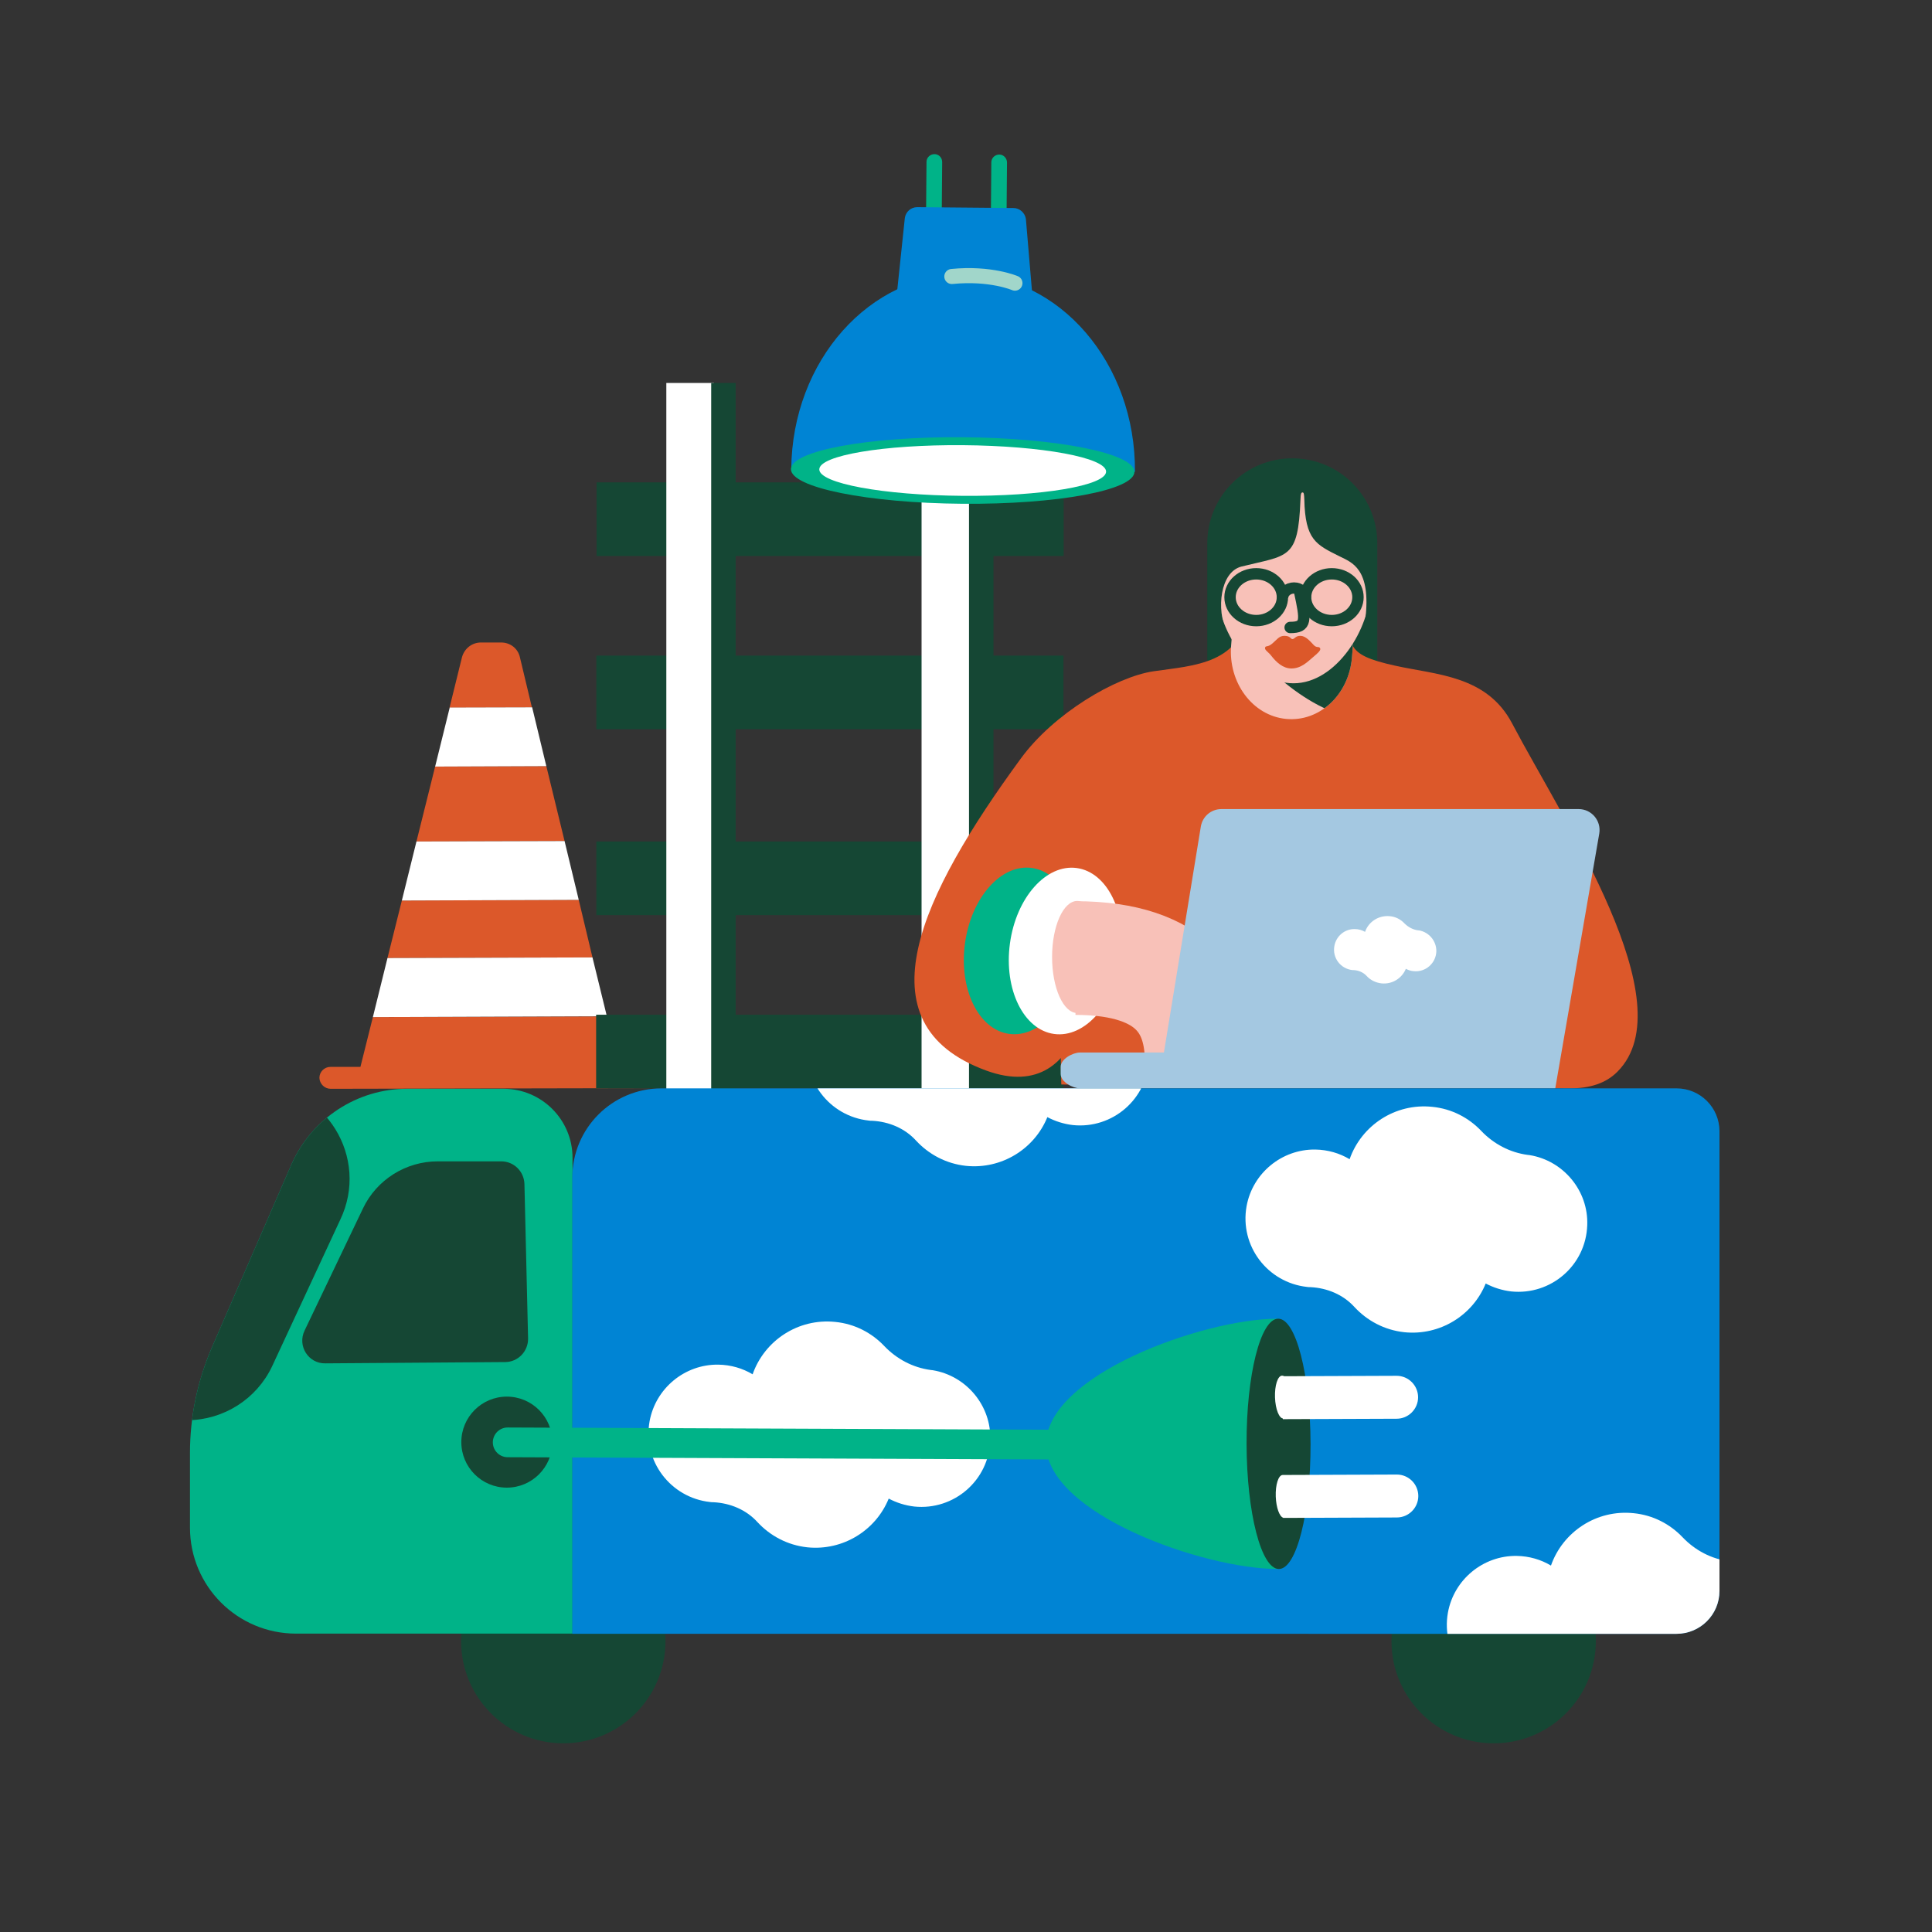
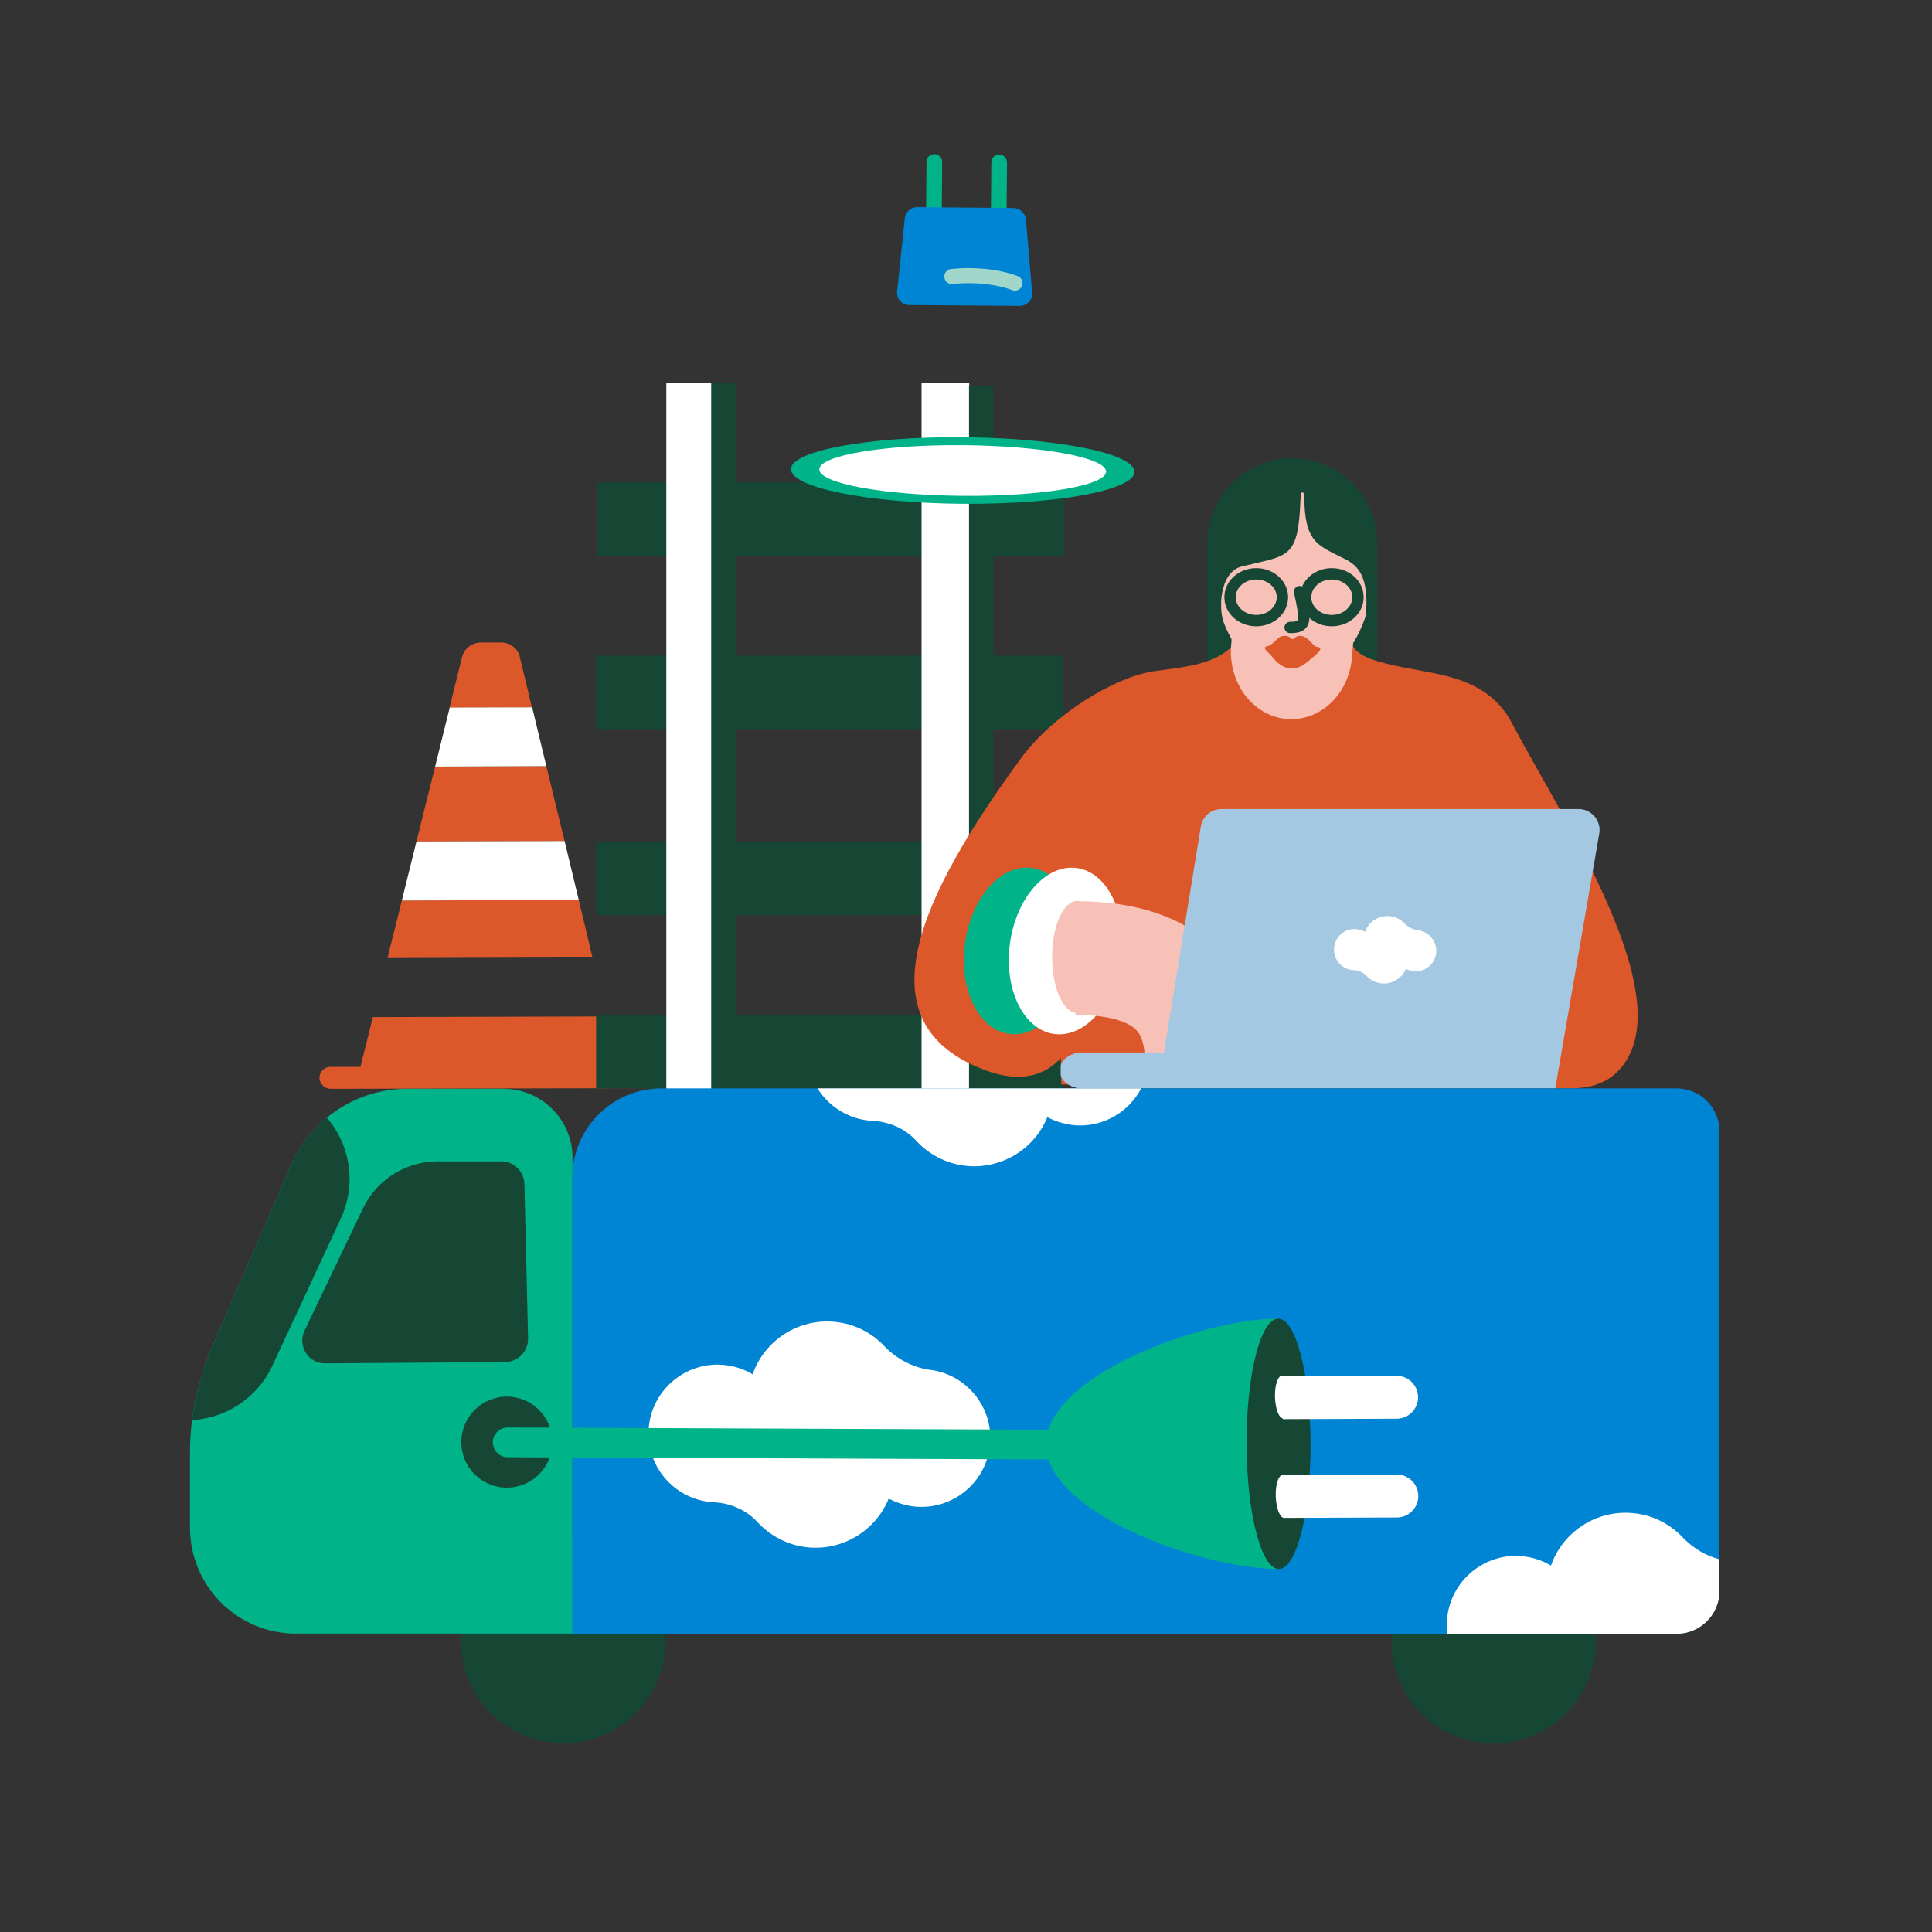
<svg xmlns="http://www.w3.org/2000/svg" xmlns:xlink="http://www.w3.org/1999/xlink" version="1.1" x="0px" y="0px" viewBox="0 0 900 900" enable-background="new 0 0 900 900" xml:space="preserve">
  <rect x="0" y="0" width="900" height="900" fill="#333333" stroke="none" />
  <g id="fond" display="none">
    <rect x="-8.4" y="-8.9" display="inline" fill="#A1D6CA" width="917" height="916.4" />
  </g>
  <g id="Calque_1">
    <g>
      <path fill="#DC582A" d="M224,299.3l9.5,0c4.2,0,7.8,2.8,8.7,6.9l5.6,23.4l-38.4,0.1l5.8-23.5C216.3,302.1,219.9,299.3,224,299.3z" />
      <polygon fill="#DC582A" points="202.7,357.1 254.5,356.9 263,391.8 194,392   " />
      <polygon fill="#DC582A" points="187.2,419.5 269.6,419.2 276,446 180.5,446.3   " />
      <path fill="#DC582A" d="M153.9,497l14,0l5.8-23.2l109-0.3l5.6,23.1l14.2,0c2.8,0,5.1,2.3,5.2,5.1s-2.3,5.1-5.1,5.2L154,507.2    c-2.8,0-5.1-2.3-5.2-5.1C148.8,499.3,151.1,497,153.9,497z" />
-       <polygon fill="#FFFFFF" points="180.5,446.3 276,446 282.7,473.4 173.7,473.8   " />
      <polygon fill="#FFFFFF" points="194,392 263,391.8 269.6,419.2 187.2,419.5   " />
      <polygon fill="#FFFFFF" points="209.5,329.6 247.9,329.5 254.5,356.9 202.7,357.1   " />
    </g>
    <g>
      <rect x="277.7" y="472.7" fill="#154734" width="217.6" height="34.3" />
      <rect x="277.8" y="392" fill="#154734" width="217.6" height="34.3" />
      <rect x="277.8" y="305.4" fill="#154734" width="217.6" height="34.3" />
      <rect x="277.9" y="224.7" fill="#154734" width="217.6" height="34.3" />
      <g>
        <g>
          <rect x="310.4" y="178.4" fill="#FFFFFF" width="22.2" height="362.8" />
          <rect x="429.3" y="178.5" fill="#FFFFFF" width="22.2" height="362.8" />
        </g>
        <g>
          <rect x="331.3" y="178.4" fill="#154734" width="11.4" height="362.8" />
        </g>
        <g>
          <rect x="451.4" y="180" fill="#154734" width="11.4" height="362.8" />
        </g>
      </g>
    </g>
  </g>
  <g id="Calque_3">
    <g>
      <path fill="#154734" d="M641.6,335.9h-79.2v-82.8c0-21.9,17.7-39.6,39.6-39.6h0c21.9,0,39.6,17.7,39.6,39.6V335.9z" />
      <path fill="#DC582A" d="M704.4,337c-11.8-22.4-35.2-22.6-54.5-26.9c-24.5-5.4-21.2-9.7-21.9-30.8l-46.5,3.4    c-2.2,26.9-25.8,27.3-44.1,30c-17.6,2.6-46.5,19.6-61.9,40.7c-46.3,63.3-75.7,123.5-16.1,145.3c48.9,17.9,51.5-52.6,42.1-55.3    c-9.4-2.7-7.1,61.8-7.1,61.8s198.5,1.8,237,1.8c8.9,0,16.6-2.2,22.1-7.8C785.2,467.3,728.4,382.6,704.4,337z" />
      <ellipse transform="matrix(0.135 -0.991 0.991 0.135 -27.567 854.021)" fill="#00B388" cx="475.1" cy="442.8" rx="39" ry="26.1" />
      <ellipse transform="matrix(0.135 -0.991 0.991 0.135 -9.441 874.771)" fill="#FFFFFF" cx="496" cy="442.8" rx="39" ry="26.1" />
      <g>
        <defs>
          <path id="SVGID_1_" d="M599.1,334.9L599.1,334.9c-15.6-1.5-27-16.9-25.6-34.2l1.4-17.1c1.4-17.4,15.2-30.2,30.7-28.7l0,0      c15.6,1.5,27,16.9,25.6,34.2l-1.4,17.1C628.4,323.6,614.7,336.4,599.1,334.9z" />
        </defs>
        <use xlink:href="#SVGID_1_" overflow="visible" fill="#F8C1B8" />
        <clipPath id="SVGID_00000075845351106259317080000013215513095001044906_">
          <use xlink:href="#SVGID_1_" overflow="visible" />
        </clipPath>
-         <path clip-path="url(#SVGID_00000075845351106259317080000013215513095001044906_)" fill="#154734" d="M636,334.6     c-26.9,0-53.7-32.2-53.7-32.2l64.4-8.1L636,334.6z" />
      </g>
      <path fill="#F8C1B8" d="M602.6,318.3L602.6,318.3c-19.8,0.1-35.8-25.2-35.8-44.9v-14.1c0-19.8,16-35.8,35.8-35.8h0    c19.8,0,35.8,16,35.8,35.8v14.1C638.4,293.1,622.3,318.3,602.6,318.3z" />
      <path fill="none" stroke="#154734" stroke-width="5.296" stroke-linecap="round" stroke-miterlimit="10" d="M601,292.3    c7.8,0,7.3-3.3,4.4-16.7" />
      <ellipse fill="none" stroke="#154734" stroke-width="5.296" stroke-miterlimit="10" cx="585.2" cy="278.2" rx="12.2" ry="10.9" />
-       <path fill="none" stroke="#154734" stroke-width="5.234" stroke-miterlimit="10" d="M597.5,278.6c0-2.6,2.4-4.7,5.3-4.7    s5.3,2.1,5.3,4.7" />
      <ellipse fill="none" stroke="#154734" stroke-width="5.296" stroke-miterlimit="10" cx="620.4" cy="278.2" rx="12.2" ry="10.9" />
      <path fill="#DC582A" d="M589.3,301.8c0.2-1.2,1.2-0.2,3.1-1.8c2.5-2,3.4-3.9,6.1-3.8c2.8,0.1,2.6,1.5,3.6,1.5c1,0,1.4-1.6,3.8-1.5    c2.4,0.1,4.4,2.5,6.1,4.3c1.5,1.6,2.5,0.3,3,1.6c0.4,1-1.7,2.6-3.3,4c-2.5,2.1-5.5,5.3-10.1,5.3c-4,0-7.1-3-9.3-5.8    C591,303.8,589.1,302.9,589.3,301.8z" />
      <path fill="#154734" d="M640.5,287.6c0-11.9,0.8-34.2-1.6-42c-5.6-17.8-12.9-25.7-32.2-25.7c-12.3,0-25.9,1.4-34.7,18.1    c-4.4,8.4-7.1,19.3-7.1,40.4c0,4.5,6.5,15.9,6.5,15.9c-4.8-10.3-3.1-27.9,7-30.4c21.8-5.4,26.3-3.2,27.4-30.9    c0.1-3.2,0.4-3.6,1-3.6c0.6,0,0.7,0.9,0.8,3.2c0.4,19,5.5,21.1,16.5,26.6c5.5,2.8,14.8,5.5,11.9,29.6    C635.9,288.5,640.5,301.4,640.5,287.6z" />
      <path fill="none" stroke="#F8C1B8" stroke-width="52.97" stroke-miterlimit="10" d="M501,446.3c47.4,0,57.7,23.9,58.7,44.4" />
      <path fill="#A4C8E1" d="M559.4,385l-17.2,105.3h-39.1c-3.3,0-9,3-9,6.7v3.3c0,3.7,5.7,6.7,9,6.7h35.1h47.4h138.9L745,388.3    c1-6-3.6-11.4-9.6-11.4H569C564.2,376.9,560.2,380.3,559.4,385z" />
      <path fill="#FFFFFF" d="M661,433.4c-0.1,0-0.2,0-0.3,0c-2.5-0.3-4.7-1.5-6.5-3.3c-1.7-1.8-4.1-3.1-6.8-3.3    c-5.2-0.5-9.9,2.6-11.5,7.3c-1.4-0.8-3-1.3-4.8-1.3c-4.7-0.1-8.7,3.3-9.5,7.9c-1,5.5,2.9,10.6,8.4,11.2c0.2,0,0.3,0,0.5,0    c2.3,0.1,4.5,1,6.1,2.7c1.7,1.9,4.2,3.2,7,3.5c5,0.5,9.5-2.4,11.3-6.8c1.1,0.6,2.3,1,3.6,1.1c5.5,0.6,10.4-3.6,10.6-9.2    C669.2,438.4,665.7,434.2,661,433.4z" />
      <ellipse fill="#F8C1B8" cx="501.8" cy="445.8" rx="11.7" ry="26.1" />
    </g>
  </g>
  <g id="Calque_2">
    <circle fill="#154734" cx="262.4" cy="764.5" r="47.6" />
    <circle fill="#154734" cx="695.8" cy="764.5" r="47.6" />
    <g>
      <path fill="#00B388" d="M435.3,71.8L435.3,71.8c-2,0-3.7,1.6-3.7,3.6l-0.2,24c0,2,1.6,3.7,3.6,3.7l0,0c2,0,3.7-1.6,3.7-3.6l0.2-24    C438.9,73.4,437.3,71.8,435.3,71.8z" />
      <path fill="#00B388" d="M465.5,72L465.5,72c-2,0-3.7,1.6-3.7,3.6l-0.2,24c0,2,1.6,3.7,3.6,3.7l0,0c2,0,3.7-1.6,3.7-3.6l0.2-24    C469.1,73.7,467.5,72,465.5,72z" />
      <path fill="#0084D4" d="M472.1,96.9l-44.8-0.4c-3,0-5.4,2.2-5.8,5.1l-3.6,34.2c-0.4,3.4,2.3,6.3,5.7,6.3l51.4,0.4    c3.4,0,6.1-2.9,5.8-6.2l-2.9-34.3C477.5,99.2,475,96.9,472.1,96.9z" />
-       <path fill="#0084D4" d="M528.7,219.8c0.4-50.5-35.1-91.8-79.3-92.1S369,168,368.6,218.5L528.7,219.8z" />
      <ellipse transform="matrix(7.887027e-03 -1 1 7.887027e-03 225.724 665.851)" fill="#00B388" cx="448.4" cy="219.2" rx="15.5" ry="80" />
      <ellipse transform="matrix(7.887027e-03 -1 1 7.887027e-03 225.724 665.851)" fill="#FFFFFF" cx="448.4" cy="219.2" rx="11.8" ry="66.8" />
      <path fill="none" stroke="#A1D6CA" stroke-width="7.021" stroke-linecap="round" stroke-miterlimit="10" d="M443.4,128.8    c18.1-1.8,29.4,3.1,29.4,3.1" />
    </g>
    <g>
      <defs>
        <path id="SVGID_00000134966778487156140060000018364348836370565820_" d="M189.6,507.2h45c17.7,0,32.1,14.4,32.1,32.1v221.7     H137.9c-27.3,0-49.4-22.1-49.4-49.4v-34.8c0-16.8,3.5-33.4,10.1-48.8l37.2-85.6C145.2,521.1,166.3,507.2,189.6,507.2z" />
      </defs>
      <use xlink:href="#SVGID_00000134966778487156140060000018364348836370565820_" overflow="visible" fill="#00B388" />
      <clipPath id="SVGID_00000065790957019873586390000017417764733861835150_">
        <use xlink:href="#SVGID_00000134966778487156140060000018364348836370565820_" overflow="visible" />
      </clipPath>
      <g clip-path="url(#SVGID_00000065790957019873586390000017417764733861835150_)">
        <path fill="#154734" d="M-2.8,662.7l90.3-1.1c16.8-0.2,32-9.9,39.2-25l31.8-68.4c13.8-28.9-6.8-62.4-38.9-63.1l-64.9-1.3" />
      </g>
      <path clip-path="url(#SVGID_00000065790957019873586390000017417764733861835150_)" fill="#154734" d="M141.9,619.8l27.2-56.9    c6.4-13.4,20-21.9,34.8-21.9h29.6c5.9,0,10.6,4.7,10.8,10.5l1.7,72c0.1,6-4.7,11-10.7,11l-83.7,0.6    C143.7,635.3,138.4,627,141.9,619.8z" />
    </g>
    <g>
      <defs>
        <path id="SVGID_00000153696196281254401760000005899629270834009475_" d="M781,507H308.2c-23,0-41.6,18.6-41.6,41.6v212.5H781     c11,0,20-8.9,20-20V527C801,515.9,792,507,781,507z" />
      </defs>
      <use xlink:href="#SVGID_00000153696196281254401760000005899629270834009475_" overflow="visible" fill="#0084D4" />
      <clipPath id="SVGID_00000089535448015096189630000005005889377310265781_">
        <use xlink:href="#SVGID_00000153696196281254401760000005899629270834009475_" overflow="visible" />
      </clipPath>
      <path clip-path="url(#SVGID_00000089535448015096189630000005005889377310265781_)" fill="#FFFFFF" d="M434.5,638.3    c-0.3,0-0.6-0.1-0.9-0.1c-8.3-1.1-15.9-5.1-21.7-11.2c-5.8-6.1-13.7-10.3-22.8-11.2c-17.3-1.8-33,8.7-38.5,24.4    c-4.7-2.8-10.1-4.4-16-4.5c-15.6-0.2-29.2,11-32,26.4c-3.3,18.5,9.8,35.6,28.2,37.6c0.5,0.1,1,0.1,1.6,0.1    c7.8,0.4,15.2,3.5,20.4,9.2c5.9,6.4,14,10.8,23.3,11.8c16.6,1.7,31.9-7.9,37.9-22.7c3.6,1.9,7.6,3.2,11.9,3.7    c18.4,1.9,34.8-12.1,35.4-30.9C461.9,655,450.3,640.9,434.5,638.3z" />
      <path clip-path="url(#SVGID_00000089535448015096189630000005005889377310265781_)" fill="#FFFFFF" d="M806.4,727.4    c-0.3,0-0.6-0.1-0.9-0.1c-8.3-1.1-15.9-5.1-21.7-11.2c-5.8-6.1-13.7-10.3-22.8-11.2c-17.3-1.8-33,8.7-38.5,24.4    c-4.7-2.8-10.1-4.4-16-4.5c-15.6-0.2-29.2,11-32,26.4c-3.3,18.5,9.8,35.6,28.2,37.6c0.5,0.1,1,0.1,1.6,0.1    c7.8,0.4,15.2,3.5,20.4,9.2c5.9,6.4,14,10.8,23.3,11.8c16.6,1.7,31.9-7.9,37.9-22.7c3.6,1.9,7.6,3.2,11.9,3.7    c18.4,1.9,34.8-12.1,35.4-30.9C833.9,744.1,822.3,730,806.4,727.4z" />
-       <path clip-path="url(#SVGID_00000089535448015096189630000005005889377310265781_)" fill="#FFFFFF" d="M712.6,538.1    c-0.3,0-0.6-0.1-0.9-0.1c-8.3-1.1-15.9-5.1-21.7-11.2c-5.8-6.1-13.7-10.3-22.8-11.2c-17.3-1.8-33,8.7-38.5,24.4    c-4.7-2.8-10.1-4.4-16-4.5c-15.6-0.2-29.2,11-32,26.4c-3.3,18.5,9.8,35.6,28.2,37.6c0.5,0.1,1,0.1,1.6,0.1    c7.8,0.4,15.2,3.5,20.4,9.2c5.9,6.4,14,10.8,23.3,11.8c16.6,1.7,31.9-7.9,37.9-22.7c3.6,1.9,7.6,3.2,11.9,3.7    c18.4,1.9,34.8-12.1,35.4-30.9C740,554.8,728.4,540.7,712.6,538.1z" />
      <path clip-path="url(#SVGID_00000089535448015096189630000005005889377310265781_)" fill="#FFFFFF" d="M508.4,460.6    c-0.3,0-0.6-0.1-0.9-0.1c-8.3-1.1-15.9-5.1-21.7-11.2c-5.8-6.1-13.7-10.3-22.8-11.2c-17.3-1.8-33,8.7-38.5,24.4    c-4.7-2.8-10.1-4.4-16-4.5c-15.6-0.2-29.2,11-32,26.4c-3.3,18.5,9.8,35.6,28.2,37.6c0.5,0.1,1,0.1,1.6,0.1    c7.8,0.4,15.2,3.5,20.4,9.2c5.9,6.4,14,10.8,23.3,11.8c16.6,1.7,31.9-7.9,37.9-22.7c3.6,1.9,7.6,3.2,11.9,3.7    c18.4,1.9,34.8-12.1,35.4-30.9C535.9,477.3,524.3,463.2,508.4,460.6z" />
    </g>
  </g>
  <g id="prise">
    <g>
      <circle fill="#154734" cx="236.1" cy="671.8" r="21.2" />
      <g>
        <line fill="none" stroke="#00B388" stroke-width="13.845" stroke-linecap="round" stroke-miterlimit="10" x1="236.5" y1="671.9" x2="502.6" y2="673" />
      </g>
      <g>
        <g>
          <path fill="#00B388" d="M595,614.3c-34.7,0.1-107.8,26.4-107.7,58.6c0.1,32.2,73.3,58,108,58" />
          <ellipse transform="matrix(1 -2.702980e-03 2.702980e-03 1 -1.816 1.612)" fill="#154734" cx="595.6" cy="672.6" rx="14.9" ry="58.3" />
          <path fill="#FFFFFF" d="M597.6,661.1l53-0.2c5.5,0,10-4.5,10-10v0c0-5.5-4.5-10-10-10l-53,0.2L597.6,661.1z" />
        </g>
        <path fill="#FFFFFF" d="M660.7,696.9L660.7,696.9c0-5.5-4.5-10-10-10l-53,0.2l0,0c-0.1,0-0.1,0-0.2,0c-2,0.1-3.4,4.6-3.2,10.1     c0.2,5.1,1.7,9.2,3.4,9.8l0,0.1l0.4,0c0,0,0.1,0,0.1,0c0,0,0,0,0.1,0l52.4-0.2C656.2,706.9,660.7,702.4,660.7,696.9z" />
        <ellipse transform="matrix(0.999 -3.367118e-02 3.367118e-02 0.999 -21.586 20.498)" fill="#FFFFFF" cx="597.8" cy="651.1" rx="3.6" ry="10" />
      </g>
    </g>
  </g>
</svg>